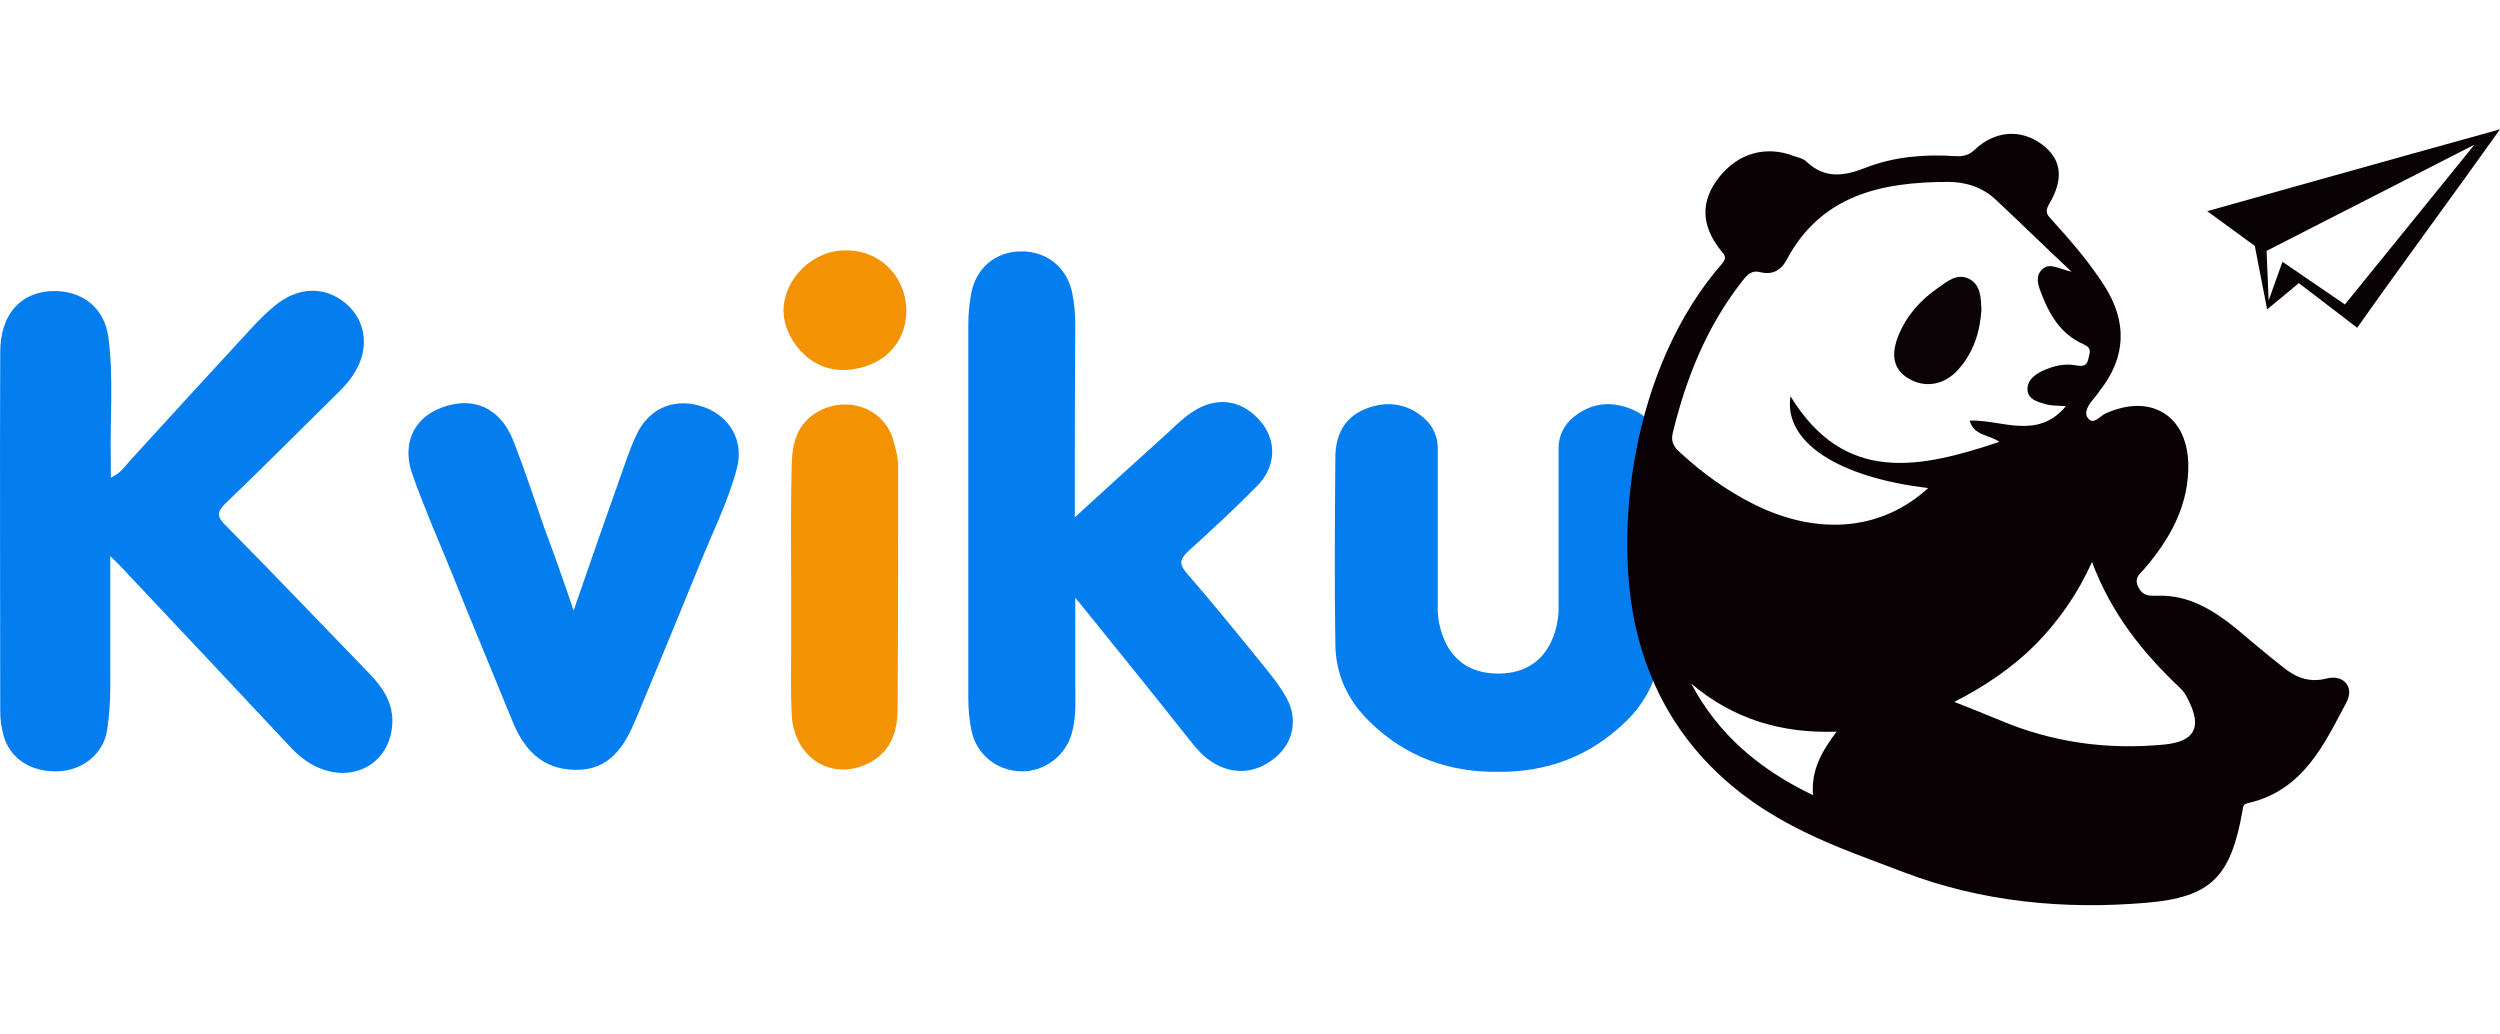
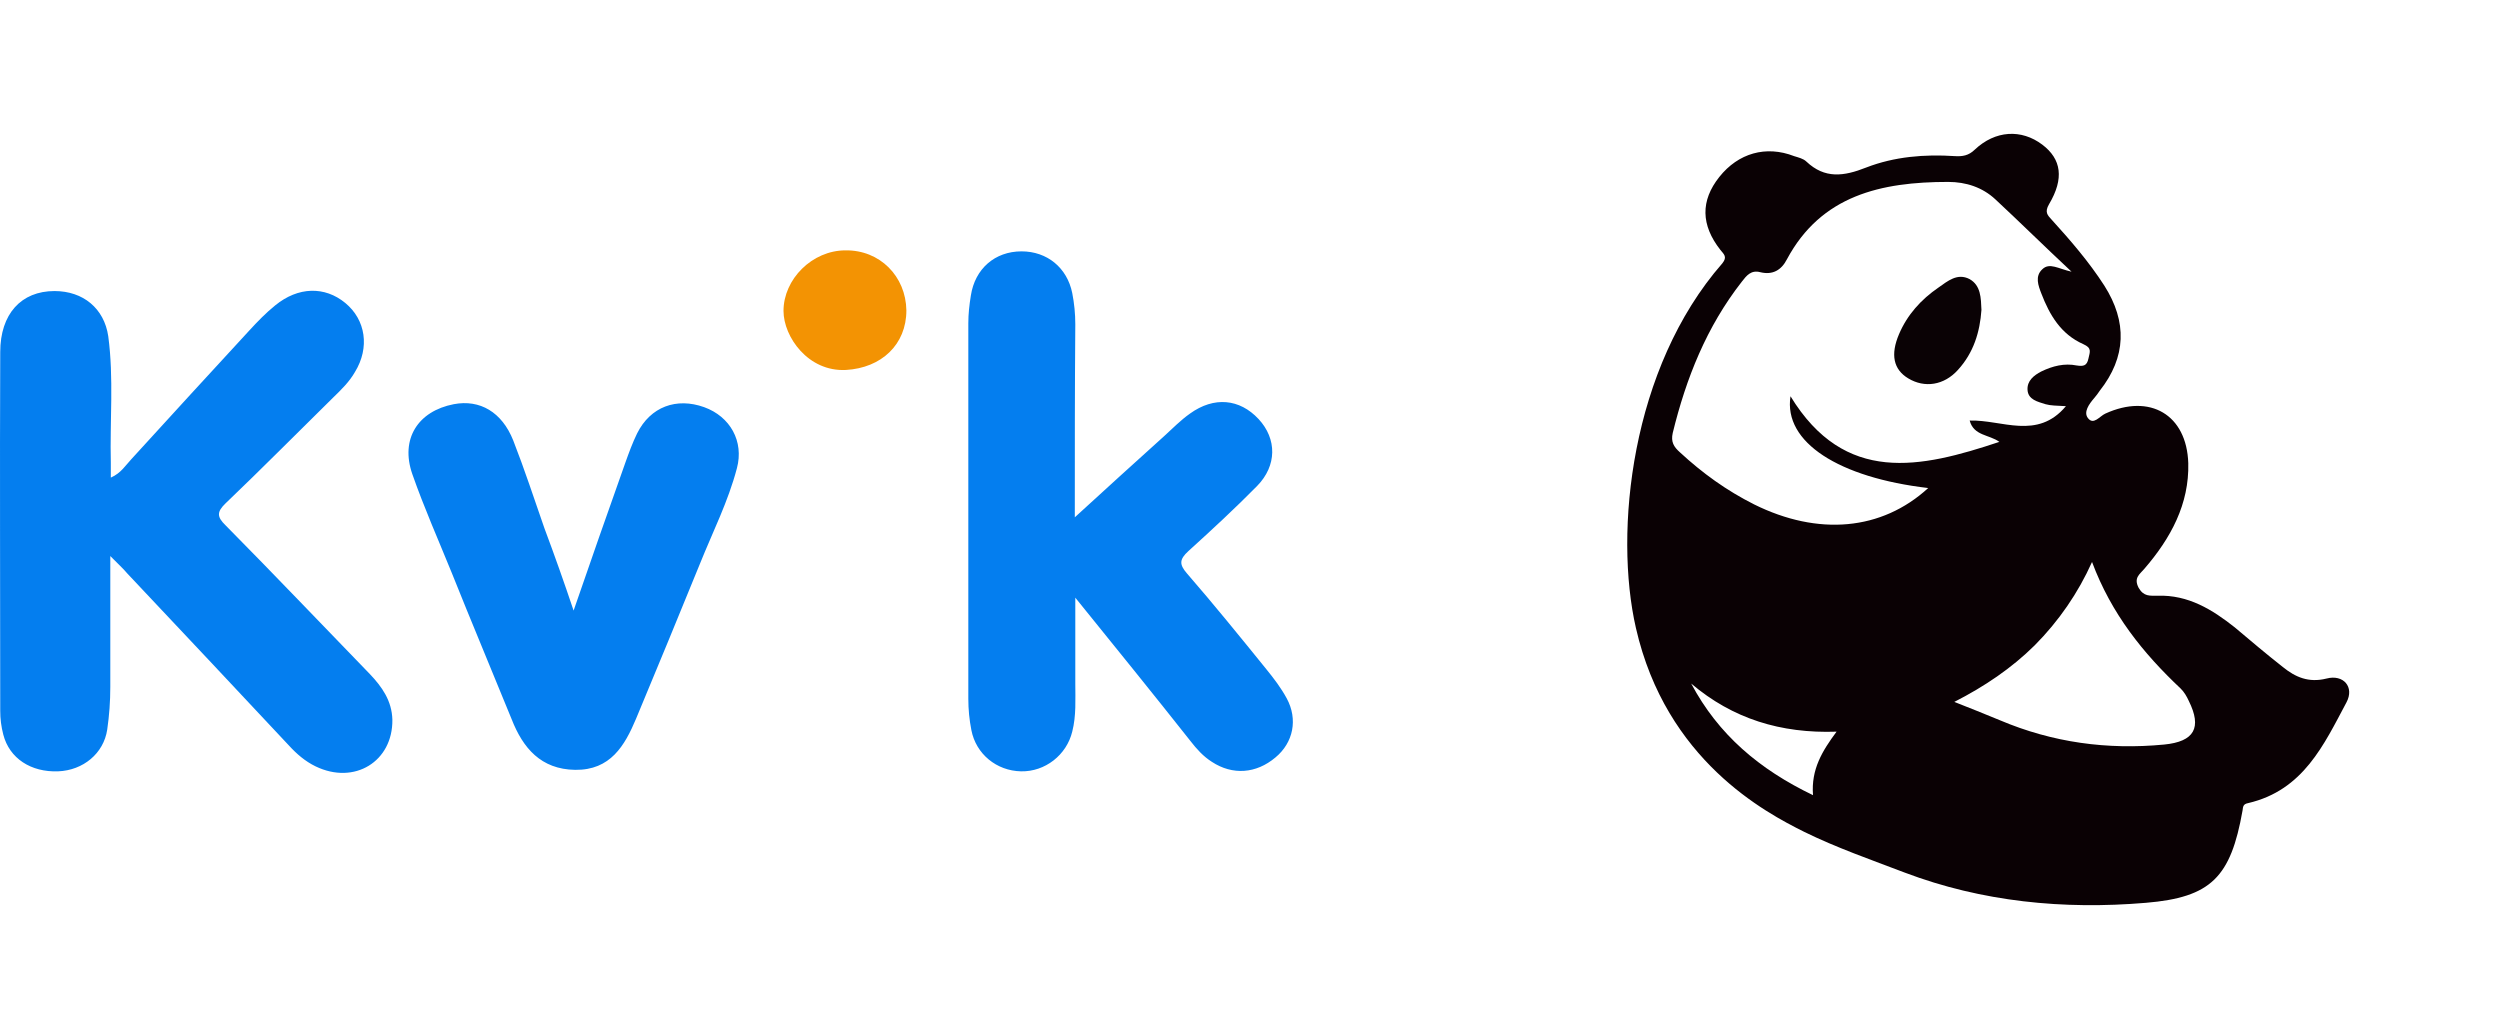
<svg xmlns="http://www.w3.org/2000/svg" width="116" height="48" viewBox="0 0 116 48" fill="none">
  <path d="M5.118 25.798V31.876C5.118 32.543 5.071 33.189 4.975 33.855C4.809 34.961 3.859 35.744 2.696 35.79C1.436 35.836 0.438 35.191 0.153 34.087C0.058 33.725 0.01 33.354 0.011 32.981C0.011 27.433 -0.014 21.885 0.011 16.337C0.011 14.563 0.985 13.505 2.529 13.505C3.859 13.505 4.833 14.311 5.023 15.6C5.285 17.557 5.094 19.513 5.142 21.471V22.161C5.616 21.954 5.83 21.585 6.092 21.309C7.921 19.306 9.75 17.303 11.579 15.323C11.959 14.91 12.339 14.518 12.767 14.172C13.835 13.297 15.071 13.274 16.021 14.058C16.971 14.84 17.162 16.129 16.472 17.257C16.21 17.718 15.831 18.086 15.451 18.454C13.788 20.089 12.149 21.747 10.463 23.358C10.059 23.75 10.059 23.98 10.463 24.372C12.719 26.651 14.929 28.976 17.162 31.277C17.731 31.876 18.183 32.52 18.206 33.395C18.23 35.329 16.448 36.434 14.643 35.559C14.168 35.33 13.764 34.984 13.408 34.593C10.89 31.899 8.396 29.252 5.902 26.604C5.712 26.374 5.498 26.19 5.117 25.799L5.118 25.798ZM49.871 24.003C51.251 22.739 52.636 21.48 54.027 20.227C54.407 19.882 54.787 19.491 55.215 19.191C56.331 18.386 57.519 18.5 58.398 19.444C59.254 20.365 59.254 21.608 58.327 22.552C57.306 23.589 56.236 24.578 55.144 25.568C54.716 25.959 54.716 26.19 55.072 26.604C56.331 28.055 57.543 29.551 58.755 31.048C59.111 31.485 59.443 31.923 59.705 32.406C60.228 33.373 60.014 34.455 59.182 35.145C58.279 35.906 57.187 35.974 56.236 35.353C55.833 35.099 55.524 34.754 55.239 34.386C53.529 32.222 51.794 30.081 49.894 27.732V31.715C49.894 32.452 49.941 33.212 49.752 33.948C49.49 35.031 48.493 35.813 47.376 35.79C46.236 35.766 45.286 34.984 45.072 33.879C44.978 33.401 44.93 32.915 44.93 32.429V15.001C44.93 14.563 44.977 14.149 45.048 13.712C45.239 12.469 46.165 11.663 47.4 11.663C48.588 11.663 49.514 12.423 49.752 13.597C49.847 14.08 49.894 14.563 49.894 15.047C49.87 18.04 49.871 21.079 49.871 24.003ZM26.615 28.331C27.404 26.041 28.204 23.754 29.015 21.471C29.18 21.01 29.347 20.55 29.561 20.112C30.179 18.869 31.39 18.432 32.672 18.892C33.884 19.329 34.525 20.48 34.193 21.724C33.789 23.266 33.076 24.67 32.483 26.144C31.503 28.55 30.513 30.952 29.513 33.349C28.99 34.593 28.326 35.744 26.686 35.721C25.096 35.697 24.264 34.708 23.741 33.373C22.814 31.094 21.864 28.838 20.962 26.581C20.345 25.061 19.68 23.565 19.132 22C18.563 20.365 19.394 19.076 21.057 18.754C22.269 18.524 23.29 19.122 23.813 20.434C24.336 21.77 24.787 23.151 25.261 24.51C25.735 25.776 26.186 27.05 26.615 28.331Z" fill="#047EEF" />
-   <path d="M36.709 27.295C36.709 25.407 36.685 23.496 36.733 21.61C36.757 20.596 36.947 19.629 38.04 19.053C39.393 18.363 41.009 18.962 41.437 20.389C41.555 20.803 41.674 21.218 41.674 21.655C41.674 25.385 41.674 29.137 41.65 32.867C41.65 33.857 41.389 34.8 40.415 35.353C38.681 36.319 36.829 35.215 36.733 33.143C36.686 32.176 36.709 31.186 36.709 30.219V27.296L36.709 27.295Z" fill="#F39301" />
  <path d="M42.056 14.403C42.056 15.992 40.892 17.073 39.253 17.166C37.495 17.258 36.355 15.623 36.355 14.426C36.355 12.953 37.686 11.617 39.23 11.617C40.821 11.594 42.032 12.815 42.056 14.403Z" fill="#F39303" />
-   <path d="M77.069 21.148C77.069 20.158 76.665 19.352 75.644 18.961C74.694 18.592 73.791 18.708 72.984 19.375C72.781 19.544 72.618 19.752 72.503 19.986C72.389 20.22 72.326 20.474 72.318 20.733V28.331C72.318 28.331 72.318 31.254 69.515 31.254C66.712 31.254 66.712 28.331 66.712 28.331V20.733C66.705 20.474 66.642 20.22 66.527 19.986C66.413 19.752 66.249 19.544 66.047 19.375C65.263 18.708 64.337 18.592 63.386 18.961C62.389 19.352 61.985 20.157 61.961 21.148C61.937 24.072 61.914 27.019 61.961 29.942C61.986 31.3 62.532 32.497 63.553 33.488C65.239 35.145 67.282 35.836 69.492 35.813C71.7 35.836 73.72 35.145 75.43 33.488C76.451 32.498 76.998 31.3 77.021 29.942C77.092 27.019 77.069 24.094 77.069 21.148Z" fill="#047EEF" />
  <path d="M107.949 31.485C107.118 31.693 106.501 31.416 105.931 30.955C105.17 30.357 104.434 29.736 103.698 29.114C102.653 28.285 101.536 27.595 100.111 27.641C99.754 27.641 99.47 27.687 99.232 27.273C98.994 26.812 99.279 26.651 99.493 26.398C100.729 24.97 101.583 23.381 101.536 21.494C101.465 19.237 99.754 18.247 97.688 19.191C97.426 19.307 97.141 19.744 96.88 19.399C96.666 19.122 96.928 18.754 97.165 18.478C97.26 18.363 97.355 18.248 97.426 18.133C98.662 16.567 98.709 14.933 97.64 13.252C96.928 12.147 96.073 11.157 95.194 10.19C95.004 9.983 94.861 9.845 95.075 9.476C95.787 8.279 95.645 7.381 94.766 6.714C93.792 5.977 92.581 6.046 91.63 6.943C91.345 7.221 91.06 7.266 90.704 7.244C89.303 7.151 87.901 7.266 86.594 7.772C85.549 8.187 84.67 8.303 83.816 7.497C83.673 7.358 83.459 7.312 83.246 7.244C81.939 6.737 80.656 7.105 79.777 8.21C78.898 9.315 78.922 10.443 79.825 11.595C79.991 11.801 80.157 11.917 79.919 12.216C75.668 17.073 74.884 24.672 75.906 29.137C77.307 35.283 81.915 37.701 83.72 38.6C85.217 39.336 86.808 39.888 88.376 40.487C91.963 41.845 95.74 42.213 99.564 41.891C102.605 41.638 103.507 40.694 104.054 37.609C104.078 37.425 104.078 37.31 104.315 37.264C106.881 36.665 107.831 34.547 108.876 32.59C109.256 31.876 108.734 31.278 107.949 31.485ZM84.124 36.896C81.63 35.698 79.73 34.087 78.47 31.716C80.395 33.35 82.628 34.04 85.217 33.949C84.552 34.846 84.029 35.698 84.124 36.896ZM81.393 23.405C80.11 22.76 78.993 21.954 77.948 20.987C77.663 20.734 77.521 20.504 77.615 20.089C78.233 17.557 79.183 15.162 80.822 13.068C81.036 12.791 81.25 12.515 81.678 12.63C82.248 12.769 82.652 12.539 82.913 12.032C84.504 9.062 87.283 8.441 90.395 8.441C91.227 8.441 91.987 8.694 92.581 9.246C93.721 10.306 94.814 11.387 96.12 12.607C95.502 12.47 95.099 12.17 94.766 12.492C94.41 12.815 94.576 13.253 94.719 13.62C95.099 14.61 95.622 15.508 96.666 15.969C97.07 16.152 96.975 16.314 96.904 16.636C96.832 16.981 96.666 17.004 96.358 16.958C95.787 16.844 95.241 16.982 94.719 17.235C94.363 17.419 94.054 17.672 94.077 18.087C94.101 18.547 94.552 18.639 94.908 18.754C95.146 18.823 95.431 18.823 95.859 18.846C94.528 20.434 92.889 19.468 91.393 19.514C91.583 20.228 92.296 20.158 92.771 20.503C89.112 21.724 85.597 22.507 83.079 18.386C82.746 20.527 85.335 22.162 89.469 22.645C87.307 24.624 84.362 24.877 81.393 23.405ZM100.42 34.547C97.783 34.8 95.241 34.455 92.795 33.419C92.093 33.129 91.388 32.845 90.68 32.568C92.082 31.853 93.341 31.002 94.41 29.943C95.528 28.818 96.429 27.508 97.07 26.075C97.973 28.492 99.445 30.312 101.18 31.946C101.346 32.107 101.465 32.314 101.56 32.522C102.177 33.765 101.821 34.409 100.42 34.547Z" fill="#0A0104" />
-   <path d="M102.414 9.798L104.623 11.41L105.194 14.357L106.666 13.137L109.374 15.209C111.417 12.308 113.84 9.039 116.001 6C111.417 7.266 102.414 9.798 102.414 9.798ZM108.804 14.127L105.906 12.147L105.265 13.942L105.169 11.64L114.814 6.713L108.804 14.127Z" fill="#090204" />
  <path d="M91.939 14.38C91.868 15.393 91.583 16.359 90.847 17.165C90.205 17.879 89.302 18.017 88.542 17.556C87.853 17.142 87.711 16.451 88.114 15.507C88.494 14.61 89.136 13.896 89.944 13.343C90.371 13.044 90.822 12.653 91.392 12.952C91.915 13.251 91.915 13.827 91.939 14.38Z" fill="#0A0205" />
</svg>